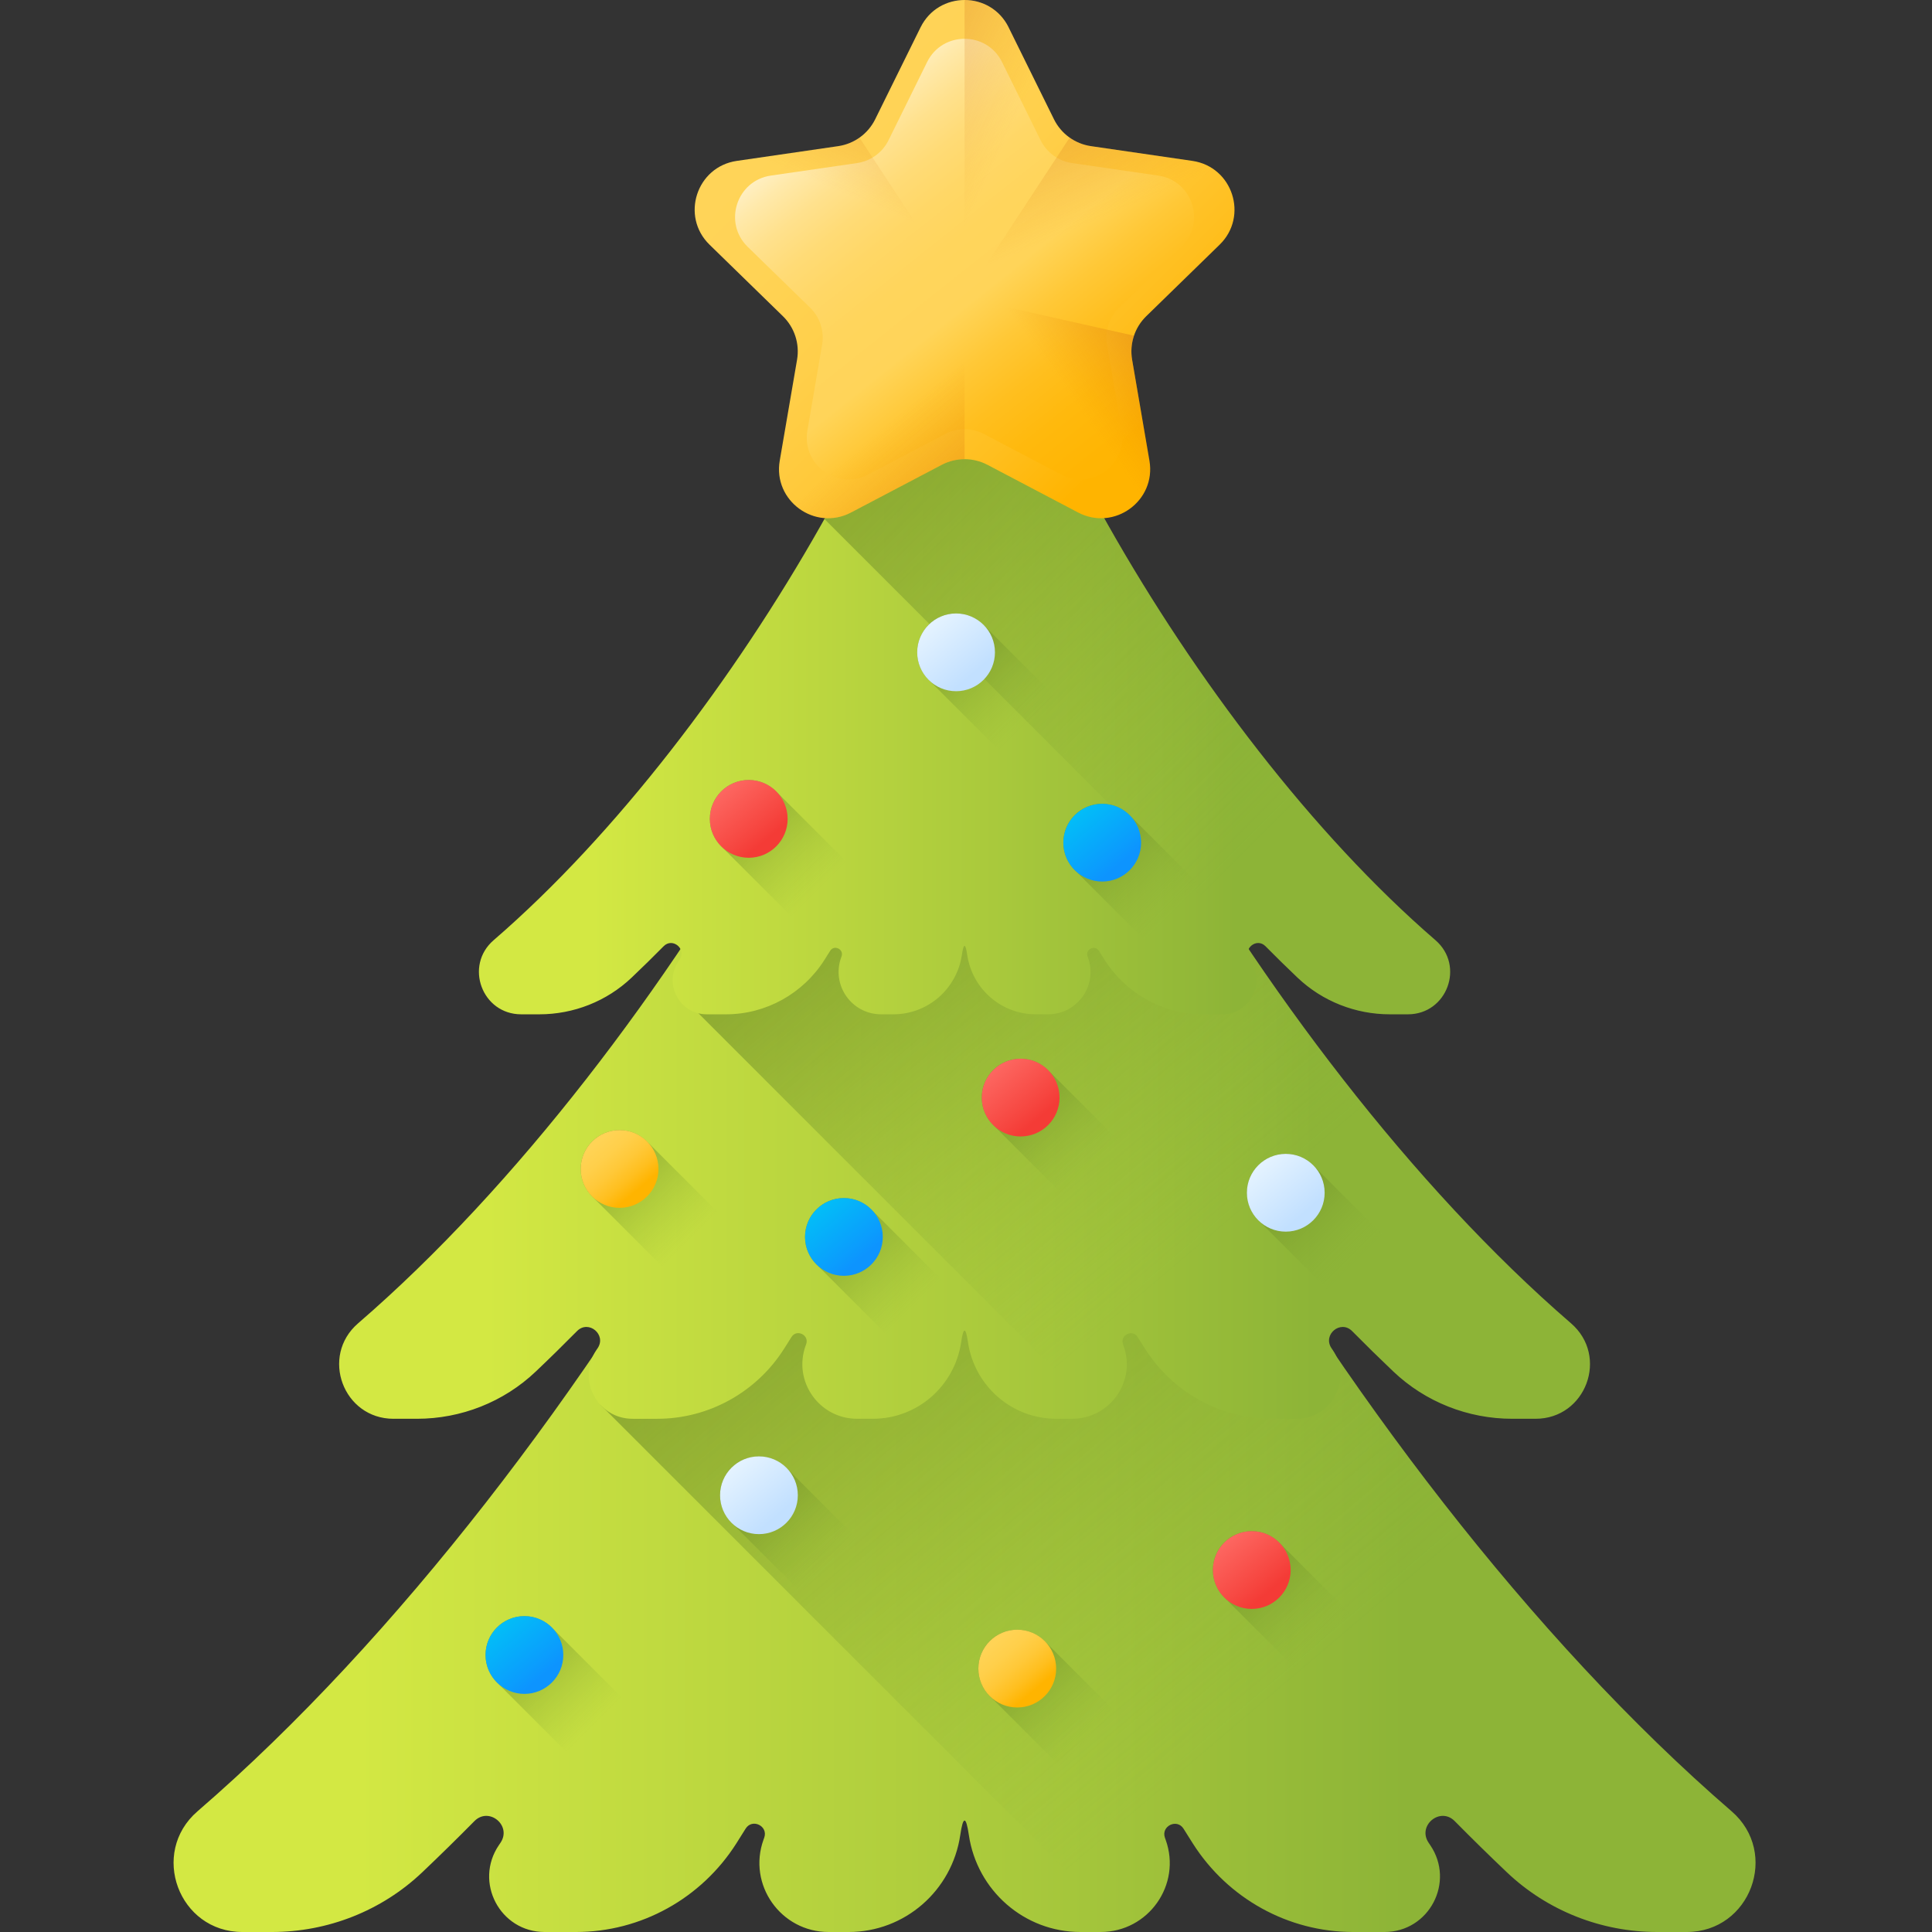
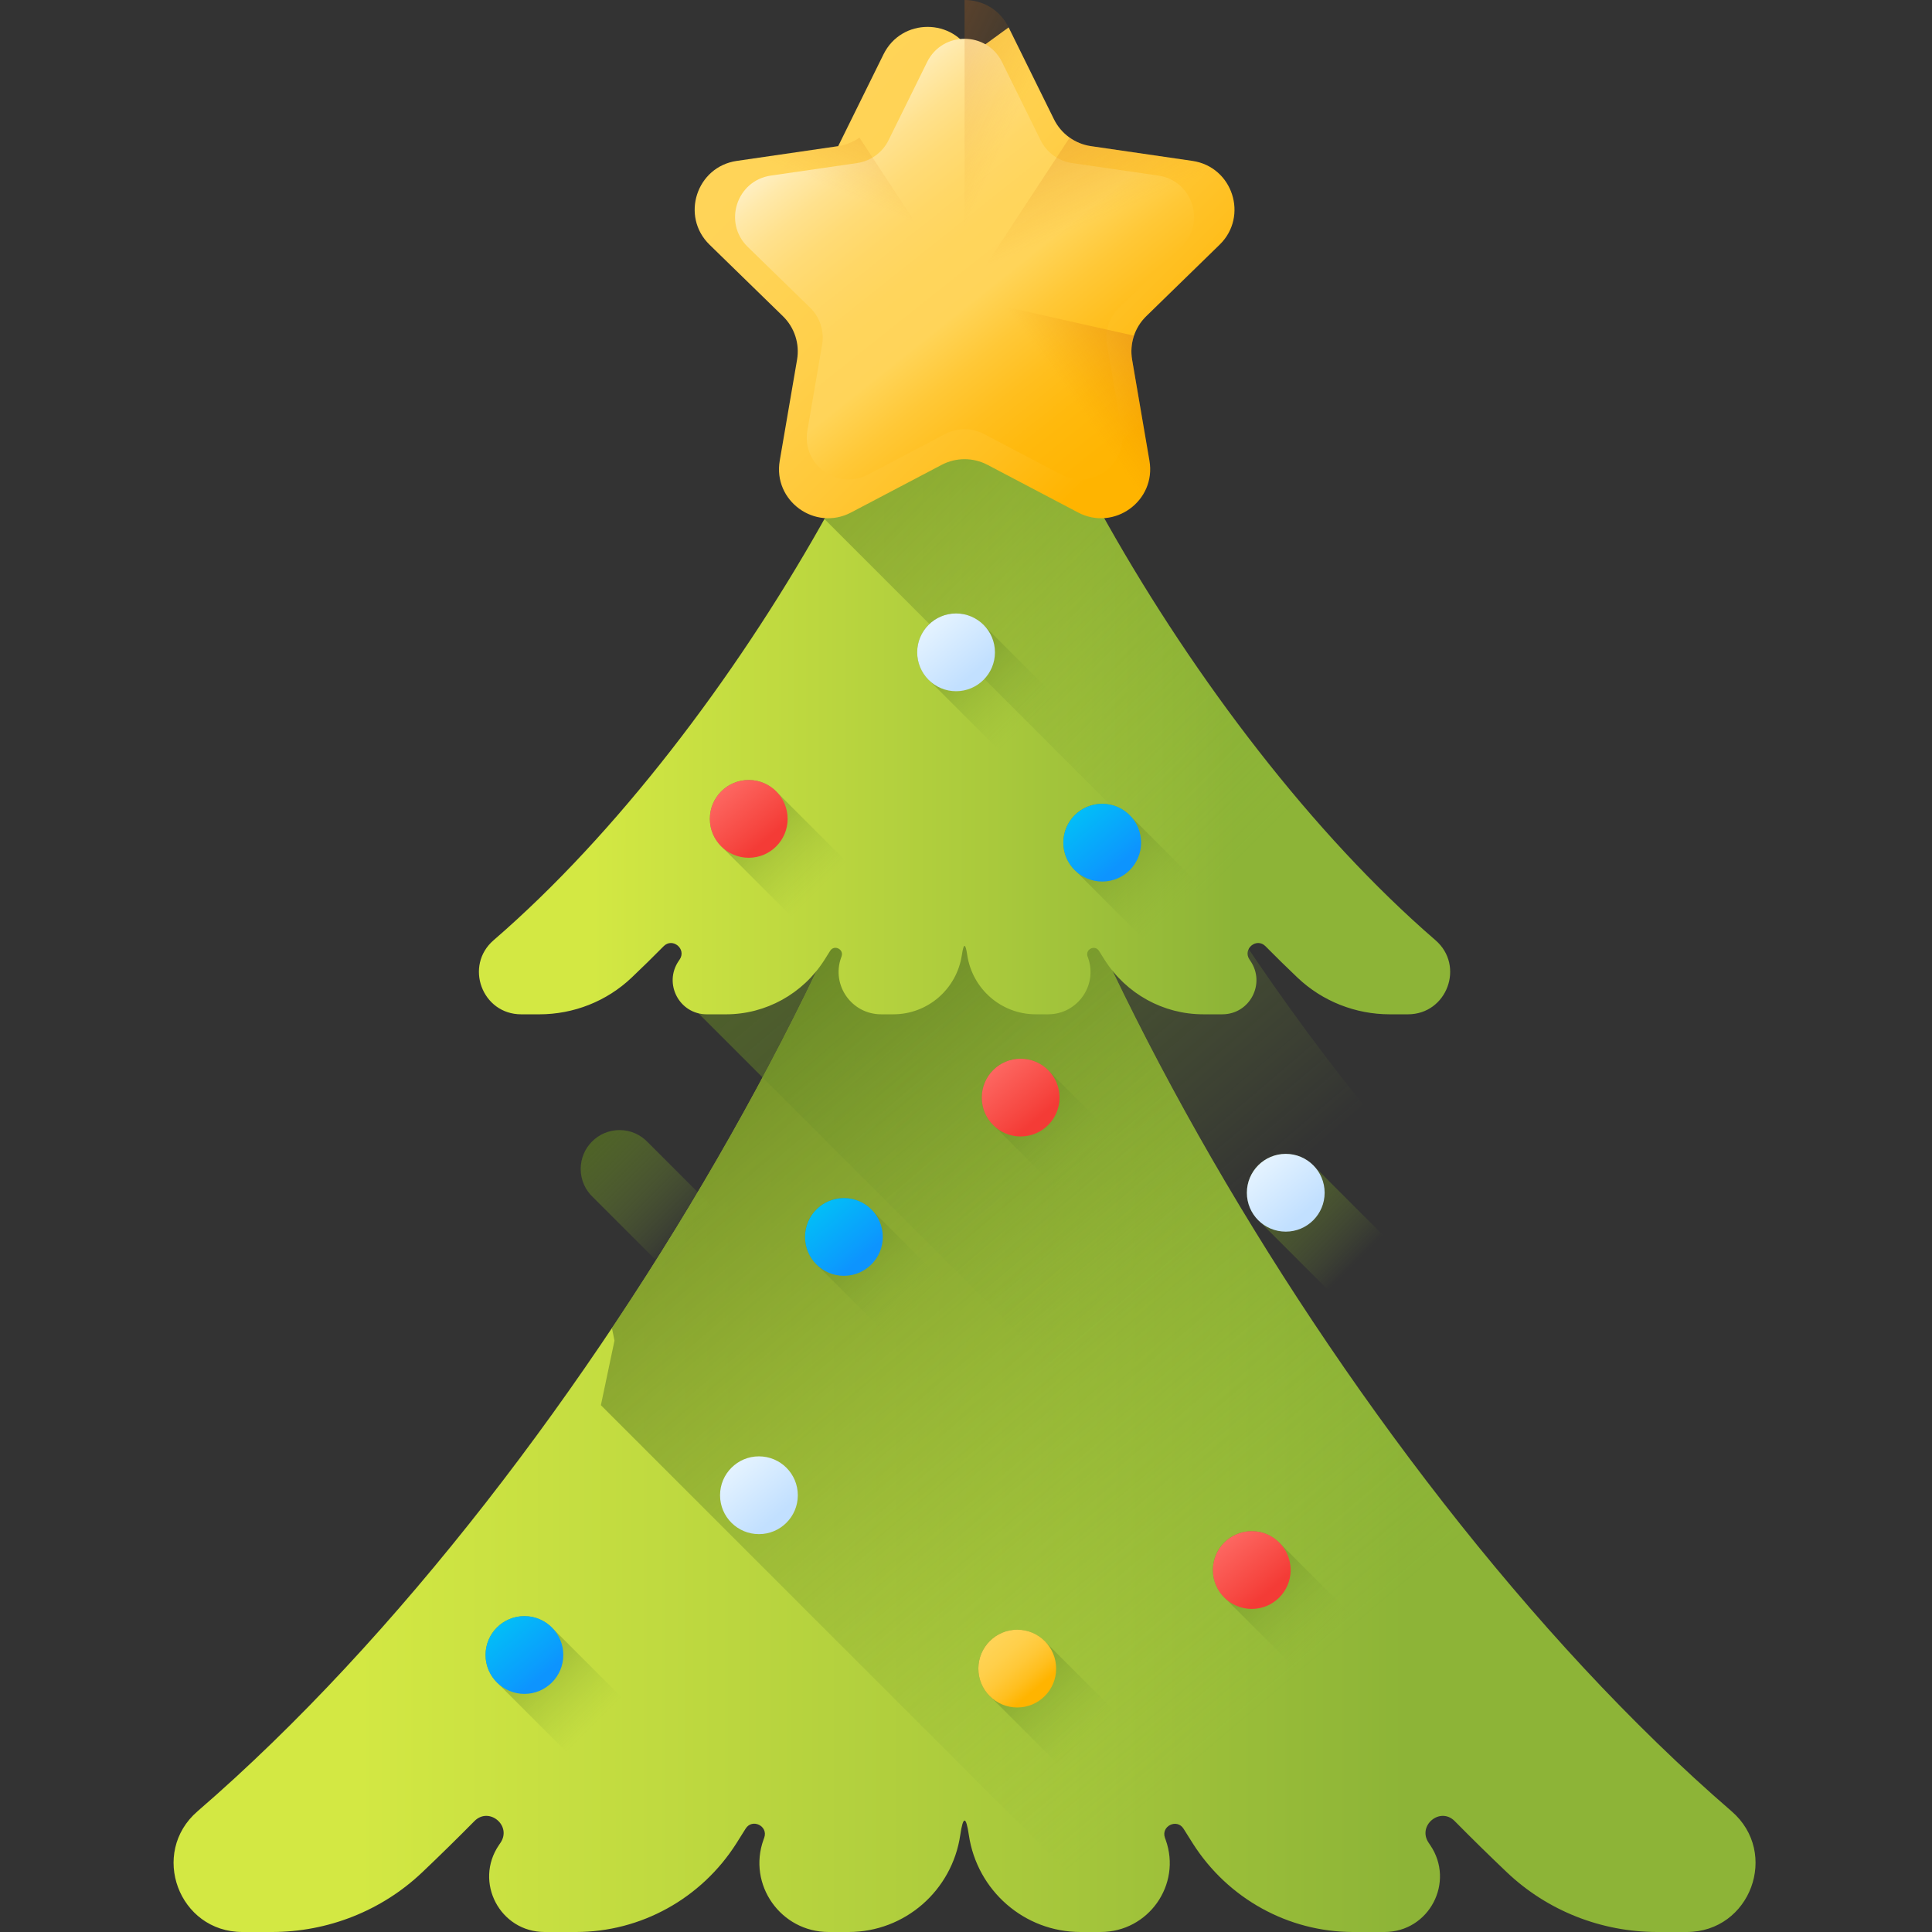
<svg xmlns="http://www.w3.org/2000/svg" xmlns:xlink="http://www.w3.org/1999/xlink" height="512pt" viewBox="-46 0 512 512" width="512pt">
  <rect x="-46" y="0" width="512" height="512" fill="#333333" stroke="none" />
  <linearGradient id="a">
    <stop offset="0" stop-color="#d3e843" />
    <stop offset=".624" stop-color="#a9c93c" />
    <stop offset="1" stop-color="#8db437" />
  </linearGradient>
  <linearGradient id="b" gradientUnits="userSpaceOnUse" x1="48.973" x2="326.971" xlink:href="#a" y1="318.344" y2="318.344" />
  <linearGradient id="c">
    <stop offset=".003" stop-color="#8db437" stop-opacity="0" />
    <stop offset=".481" stop-color="#698927" stop-opacity=".478" />
    <stop offset="1" stop-color="#455f18" />
  </linearGradient>
  <linearGradient id="d" gradientUnits="userSpaceOnUse" x1="298.019" x2="95.712" xlink:href="#c" y1="445.269" y2="207.439" />
  <linearGradient id="e" gradientUnits="userSpaceOnUse" x1="82.597" x2="302.409" xlink:href="#a" y1="222.867" y2="222.867" />
  <linearGradient id="f" gradientUnits="userSpaceOnUse" x1="280.336" x2="122.595" xlink:href="#c" y1="324.289" y2="138.851" />
  <linearGradient id="g" gradientUnits="userSpaceOnUse" x1="110.99" x2="281.668" xlink:href="#a" y1="149.907" y2="149.907" />
  <linearGradient id="h" gradientUnits="userSpaceOnUse" x1="309.123" x2="117.401" xlink:href="#c" y1="202.348" y2="10.625" />
  <linearGradient id="i" gradientUnits="userSpaceOnUse" x1="226.07" x2="188.18" xlink:href="#c" y1="191.578" y2="153.688" />
  <linearGradient id="j">
    <stop offset="0" stop-color="#ecf7ff" />
    <stop offset="1" stop-color="#c2e0ff" />
  </linearGradient>
  <linearGradient id="k" gradientUnits="userSpaceOnUse" x1="198.329" x2="212.069" xlink:href="#j" y1="162.163" y2="178.447" />
  <linearGradient id="l" gradientUnits="userSpaceOnUse" x1="171.125" x2="133.235" xlink:href="#c" y1="235.713" y2="197.823" />
  <linearGradient id="m">
    <stop offset="0" stop-color="#ff706a" />
    <stop offset=".811" stop-color="#f64640" />
    <stop offset="1" stop-color="#f43b36" />
  </linearGradient>
  <linearGradient id="n" gradientUnits="userSpaceOnUse" x1="143.384" x2="157.125" xlink:href="#m" y1="206.299" y2="222.583" />
  <linearGradient id="o" gradientUnits="userSpaceOnUse" x1="264.801" x2="226.911" xlink:href="#c" y1="242.018" y2="204.128" />
  <linearGradient id="p">
    <stop offset="0" stop-color="#00c6f6" />
    <stop offset=".857" stop-color="#0b9cfd" />
    <stop offset="1" stop-color="#0d94fe" />
  </linearGradient>
  <linearGradient id="q" gradientUnits="userSpaceOnUse" x1="237.06" x2="250.8" xlink:href="#p" y1="212.604" y2="228.888" />
  <linearGradient id="r" gradientUnits="userSpaceOnUse" x1="313.441" x2="275.55" xlink:href="#c" y1="334.794" y2="296.903" />
  <linearGradient id="s" gradientUnits="userSpaceOnUse" x1="285.7" x2="299.44" xlink:href="#j" y1="305.379" y2="321.663" />
  <linearGradient id="t" gradientUnits="userSpaceOnUse" x1="243.184" x2="205.294" xlink:href="#c" y1="309.573" y2="271.683" />
  <linearGradient id="u" gradientUnits="userSpaceOnUse" x1="215.443" x2="229.183" xlink:href="#m" y1="280.159" y2="296.443" />
  <linearGradient id="v" gradientUnits="userSpaceOnUse" x1="111.677" x2="73.787" xlink:href="#c" y1="457.293" y2="419.403" />
  <linearGradient id="w" gradientUnits="userSpaceOnUse" x1="83.936" x2="97.676" xlink:href="#p" y1="427.878" y2="444.163" />
  <linearGradient id="x" gradientUnits="userSpaceOnUse" x1="173.827" x2="135.937" xlink:href="#c" y1="414.958" y2="377.068" />
  <linearGradient id="y" gradientUnits="userSpaceOnUse" x1="146.087" x2="159.827" xlink:href="#j" y1="385.544" y2="401.828" />
  <linearGradient id="z" gradientUnits="userSpaceOnUse" x1="242.283" x2="204.393" xlink:href="#c" y1="460.896" y2="423.006" />
  <linearGradient id="A">
    <stop offset="0" stop-color="#ffd459" />
    <stop offset=".23" stop-color="#ffd355" />
    <stop offset=".436" stop-color="#ffcf4a" />
    <stop offset=".634" stop-color="#ffc838" />
    <stop offset=".825" stop-color="#ffbf1f" />
    <stop offset="1" stop-color="#ffb400" />
  </linearGradient>
  <linearGradient id="B" gradientUnits="userSpaceOnUse" x1="214.542" x2="228.282" xlink:href="#A" y1="431.481" y2="447.766" />
  <linearGradient id="C" gradientUnits="userSpaceOnUse" x1="304.433" x2="266.543" xlink:href="#c" y1="434.774" y2="396.884" />
  <linearGradient id="D" gradientUnits="userSpaceOnUse" x1="276.692" x2="290.433" xlink:href="#m" y1="405.36" y2="421.644" />
  <linearGradient id="E" gradientUnits="userSpaceOnUse" x1="196.346" x2="158.456" xlink:href="#c" y1="346.503" y2="308.613" />
  <linearGradient id="F" gradientUnits="userSpaceOnUse" x1="168.605" x2="182.345" xlink:href="#p" y1="317.089" y2="333.373" />
  <linearGradient id="G" gradientUnits="userSpaceOnUse" x1="136.897" x2="99.008" xlink:href="#c" y1="328.488" y2="290.598" />
  <linearGradient id="H" gradientUnits="userSpaceOnUse" x1="109.157" x2="122.897" xlink:href="#A" y1="299.074" y2="315.358" />
  <linearGradient id="I" gradientUnits="userSpaceOnUse" x1="157.713" x2="250.218" xlink:href="#A" y1="26.813" y2="119.318" />
  <linearGradient id="J" gradientUnits="userSpaceOnUse" x1="256.637" x2="167.292" y1="133.923" y2="21.521">
    <stop offset="0" stop-color="#ffb400" />
    <stop offset=".121" stop-color="#ffb503" />
    <stop offset=".221" stop-color="#ffb90d" />
    <stop offset=".312" stop-color="#ffbf1f" />
    <stop offset=".399" stop-color="#ffc837" />
    <stop offset=".482" stop-color="#ffd355" />
    <stop offset=".491" stop-color="#ffd459" />
    <stop offset=".597" stop-color="#ffd55c" />
    <stop offset=".676" stop-color="#ffd766" />
    <stop offset=".747" stop-color="#ffdb76" />
    <stop offset=".813" stop-color="#ffe18d" />
    <stop offset=".875" stop-color="#ffe9aa" />
    <stop offset=".935" stop-color="#fff2ce" />
    <stop offset=".992" stop-color="#fffdf8" />
    <stop offset="1" stop-color="#fff" />
  </linearGradient>
  <linearGradient id="K">
    <stop offset="0" stop-color="#e58200" stop-opacity="0" />
    <stop offset=".04" stop-color="#e27f04" stop-opacity=".039" />
    <stop offset=".467" stop-color="#c15d2f" stop-opacity=".467" />
    <stop offset=".802" stop-color="#ad4949" stop-opacity=".8" />
    <stop offset="1" stop-color="#a64153" />
  </linearGradient>
  <linearGradient id="L" gradientUnits="userSpaceOnUse" x1="218.027" x2="121.595" xlink:href="#K" y1="42.715" y2="-2.847" />
  <linearGradient id="M" gradientUnits="userSpaceOnUse" x1="242.602" x2="204.561" xlink:href="#K" y1="59.248" y2="-31.874" />
  <linearGradient id="N" gradientTransform="matrix(-1.004 0 0 1.004 2683.139 0)" gradientUnits="userSpaceOnUse" x1="2493.698" x2="2455.805" xlink:href="#K" y1="51.801" y2="-38.966" />
  <linearGradient id="O">
    <stop offset="0" stop-color="#e58200" stop-opacity="0" />
    <stop offset=".241" stop-color="#da760f" stop-opacity=".243" />
    <stop offset=".704" stop-color="#bc5737" stop-opacity=".706" />
    <stop offset="1" stop-color="#a64153" />
  </linearGradient>
  <linearGradient id="P" gradientUnits="userSpaceOnUse" x1="190.902" x2="239.265" xlink:href="#O" y1="111.031" y2="169.421" />
  <linearGradient id="Q" gradientUnits="userSpaceOnUse" x1="236.374" x2="291.351" xlink:href="#O" y1="103.395" y2="64.125" />
  <path d="m18.246 512h7.82c14.805 0 29.09-5.621 39.824-15.816 4.672-4.438 9.285-8.965 13.832-13.57 3.859-3.906 9.992 1.199 6.91 5.742-.137.207-.273.41-.414.613-6.664 9.789.285 23.031 12.129 23.031h8.281c17.238 0 33.211-8.883 42.477-23.422.836-1.312 1.668-2.637 2.492-3.965 1.742-2.805 6.047-.707 4.93 2.398-.059.168-.121.34-.184.512-4.297 11.922 4.582 24.477 17.258 24.477h5.301c14.891 0 27.414-10.984 29.582-25.715.75-5.098 1.52-5.098 2.27 0 2.168 14.73 14.695 25.715 29.582 25.715h5.34c12.66 0 21.523-12.535 17.234-24.441-.062-.172-.125-.344-.184-.516-1.117-3.109 3.191-5.207 4.934-2.398.82 1.32 1.648 2.633 2.48 3.938 9.262 14.539 25.234 23.418 42.473 23.418h8.277c11.848 0 18.793-13.242 12.129-23.031-.137-.203-.277-.406-.414-.613-3.082-4.543 3.051-9.648 6.91-5.742 4.547 4.605 9.16 9.133 13.832 13.57 10.738 10.195 25.02 15.816 39.828 15.816h7.82c16.887 0 24.668-20.961 11.887-32-105.922-91.473-203.262-268.078-203.262-355.312 0 87.234-97.34 263.84-203.266 355.312-12.781 11.039-5 32 11.891 32zm0 0" fill="url(#b)" />
  <path d="m412.883 480c-72.809-62.875-141.566-165.98-177.438-252.629h-51.652c-16.508 39.883-39.992 83.246-67.625 124.574l.676 3.328-3.602 17.113 138.566 138.562c9.176-3.242 14.656-13.527 11.102-23.391-.062-.172-.125-.344-.184-.516-1.117-3.109 3.191-5.207 4.934-2.398.82 1.32 1.648 2.633 2.48 3.938 9.262 14.539 25.234 23.418 42.473 23.418h8.277c11.848 0 18.793-13.242 12.129-23.031-.141-.203-.277-.406-.414-.609-3.082-4.547 3.051-9.652 6.91-5.746 4.547 4.605 9.16 9.133 13.832 13.57 10.738 10.195 25.02 15.816 39.828 15.816h7.82c16.887 0 24.668-20.961 11.887-32zm0 0" fill="url(#d)" />
-   <path d="m58.301 375.992h6.184c11.707 0 23-4.445 31.488-12.508 3.695-3.508 7.344-7.09 10.941-10.73 3.051-3.09 7.898.949 5.461 4.543-.109.16-.219.32-.328.48-5.27 7.742.227 18.215 9.59 18.215h6.547c13.633 0 26.262-7.023 33.586-18.523.66-1.039 1.32-2.082 1.973-3.133 1.375-2.219 4.777-.562 3.898 1.895-.051.137-.098.27-.148.402-3.395 9.43 3.625 19.355 13.645 19.355h4.195c11.773 0 21.676-8.684 23.391-20.332.594-4.031 1.199-4.031 1.793 0 1.715 11.648 11.617 20.332 23.391 20.332h4.223c10.008 0 17.02-9.91 13.625-19.324-.047-.137-.098-.273-.145-.406-.883-2.461 2.523-4.117 3.902-1.898.648 1.047 1.301 2.082 1.961 3.113 7.32 11.496 19.953 18.516 33.582 18.516h6.547c9.367 0 14.859-10.473 9.59-18.211-.109-.164-.219-.324-.328-.484-2.438-3.594 2.41-7.629 5.461-4.539 3.598 3.641 7.246 7.219 10.941 10.727 8.488 8.062 19.781 12.508 31.488 12.508h6.184c13.355 0 19.508-16.574 9.398-25.301-83.75-72.324-160.715-211.969-160.715-280.945 0 68.977-76.969 208.621-160.723 280.945-10.105 8.73-3.953 25.305 9.402 25.305zm0 0" fill="url(#e)" />
  <path d="m354.754 375.992h6.188c13.352 0 19.504-16.574 9.398-25.305-55.984-48.344-108.93-126.766-137.891-194.059l-46.746 2.5c-12.055 27.559-28.051 56.879-46.578 85.172l-1.453 5.25-4.727 12.836 111.941 111.941c6.078-3.211 9.422-10.578 6.867-17.664-.047-.137-.098-.27-.145-.406-.883-2.457 2.523-4.117 3.902-1.898.648 1.047 1.301 2.086 1.961 3.117 7.32 11.492 19.953 18.512 33.582 18.512h6.547c9.367 0 14.859-10.469 9.59-18.211-.109-.16-.219-.32-.328-.48-2.438-3.598 2.41-7.633 5.461-4.543 3.598 3.641 7.246 7.219 10.941 10.73 8.488 8.062 19.781 12.508 31.488 12.508zm0 0" fill="url(#f)" />
  <path d="m92.125 268.805h4.801c9.09 0 17.859-3.453 24.449-9.711 2.871-2.727 5.703-5.508 8.496-8.332 2.367-2.398 6.133.734 4.242 3.527-.086.125-.172.25-.254.371-4.094 6.012.172 14.145 7.445 14.145h5.082c10.586 0 20.395-5.453 26.078-14.383.516-.805 1.023-1.617 1.531-2.434 1.07-1.723 3.711-.434 3.027 1.473-.039.102-.078.207-.113.312-2.637 7.32 2.812 15.027 10.594 15.027h3.258c9.141 0 16.832-6.742 18.16-15.789.461-3.125.934-3.125 1.395 0 1.328 9.047 9.02 15.789 18.16 15.789h3.281c7.77 0 13.215-7.695 10.578-15.008-.035-.102-.074-.207-.113-.312-.684-1.91 1.961-3.199 3.031-1.473.504.809 1.012 1.617 1.523 2.418 5.688 8.926 15.492 14.375 26.078 14.375h5.082c7.273 0 11.539-8.129 7.445-14.141-.086-.125-.168-.25-.254-.375-1.891-2.789 1.875-5.922 4.242-3.523 2.793 2.824 5.625 5.605 8.492 8.328 6.594 6.262 15.359 9.715 24.453 9.715h4.801c10.367 0 15.145-12.871 7.297-19.648-65.031-56.156-124.793-164.586-124.793-218.145 0 53.559-59.766 161.988-124.797 218.148-7.844 6.773-3.07 19.645 7.301 19.645zm0 0" fill="url(#g)" />
  <path d="m209.621 31.012c0 26.438-14.566 66.242-37.137 106.531l113.102 113.102c.996-.883 2.57-1.109 3.785.117 2.793 2.828 5.625 5.605 8.492 8.332 6.59 6.262 15.359 9.711 24.449 9.711h4.801c10.371 0 15.148-12.867 7.301-19.645-65.031-56.16-124.793-164.59-124.793-218.148zm0 0" fill="url(#h)" />
  <path d="m214.914 165.875c-1.883-2.027-4.562-3.305-7.547-3.305-5.691 0-10.305 4.613-10.305 10.305 0 2.984 1.277 5.664 3.305 7.547l27.188 27.191c1.883 2.027 4.562 3.305 7.547 3.305 5.691 0 10.305-4.617 10.305-10.309 0-2.98-1.277-5.664-3.301-7.543zm0 0" fill="url(#i)" />
  <path d="m217.672 172.875c0 5.691-4.613 10.305-10.305 10.305-5.691 0-10.305-4.613-10.305-10.305s4.613-10.305 10.305-10.305c5.691 0 10.305 4.613 10.305 10.305zm0 0" fill="url(#k)" />
  <path d="m159.969 210.012c-1.883-2.027-4.562-3.305-7.543-3.305-5.691 0-10.305 4.613-10.305 10.305 0 2.984 1.273 5.664 3.301 7.547l27.191 27.191c1.883 2.027 4.562 3.301 7.547 3.301 5.691 0 10.305-4.613 10.305-10.305 0-2.984-1.277-5.664-3.305-7.547zm0 0" fill="url(#l)" />
  <path d="m162.73 217.012c0 5.691-4.617 10.305-10.309 10.305s-10.305-4.613-10.305-10.305c0-5.691 4.613-10.305 10.305-10.305s10.309 4.613 10.309 10.305zm0 0" fill="url(#n)" />
  <path d="m253.645 216.316c-1.883-2.027-4.559-3.305-7.547-3.305-5.691 0-10.305 4.613-10.305 10.305 0 2.984 1.277 5.664 3.305 7.547l27.191 27.191c1.879 2.027 4.559 3.305 7.543 3.305 5.691 0 10.305-4.613 10.305-10.305 0-2.988-1.273-5.664-3.301-7.547zm0 0" fill="url(#o)" />
  <path d="m256.406 223.316c0 5.691-4.617 10.305-10.309 10.305s-10.305-4.613-10.305-10.305 4.613-10.305 10.305-10.305 10.309 4.613 10.309 10.305zm0 0" fill="url(#q)" />
  <path d="m302.285 309.09c-1.883-2.027-4.562-3.305-7.547-3.305-5.691 0-10.305 4.617-10.305 10.309 0 2.98 1.277 5.664 3.301 7.543l27.191 27.191c1.883 2.027 4.562 3.305 7.547 3.305 5.691 0 10.305-4.613 10.305-10.305 0-2.984-1.273-5.664-3.305-7.547zm0 0" fill="url(#r)" />
  <path d="m305.043 316.094c0 5.691-4.613 10.305-10.305 10.305-5.691 0-10.305-4.613-10.305-10.305s4.613-10.309 10.305-10.309c5.691 0 10.305 4.617 10.305 10.309zm0 0" fill="url(#s)" />
  <path d="m232.027 283.871c-1.883-2.027-4.562-3.305-7.547-3.305-5.691 0-10.305 4.613-10.305 10.305 0 2.984 1.277 5.664 3.305 7.547l27.191 27.191c1.883 2.027 4.562 3.301 7.547 3.301 5.691 0 10.305-4.613 10.305-10.305 0-2.984-1.277-5.664-3.305-7.547zm0 0" fill="url(#t)" />
  <path d="m234.789 290.871c0 5.691-4.617 10.305-10.309 10.305-5.691 0-10.305-4.613-10.305-10.305s4.613-10.305 10.305-10.305c5.691 0 10.309 4.613 10.309 10.305zm0 0" fill="url(#u)" />
  <path d="m100.52 431.59c-1.879-2.027-4.559-3.305-7.543-3.305-5.691 0-10.305 4.613-10.305 10.305 0 2.984 1.273 5.664 3.301 7.547l27.191 27.191c1.883 2.027 4.562 3.305 7.547 3.305 5.691 0 10.305-4.617 10.305-10.309 0-2.984-1.277-5.664-3.305-7.543zm0 0" fill="url(#v)" />
  <path d="m103.281 438.59c0 5.691-4.613 10.309-10.305 10.309-5.691 0-10.305-4.617-10.305-10.309s4.613-10.305 10.305-10.305c5.691 0 10.305 4.613 10.305 10.305zm0 0" fill="url(#w)" />
-   <path d="m162.672 389.254c-1.883-2.027-4.562-3.301-7.547-3.301-5.691 0-10.305 4.613-10.305 10.305 0 2.984 1.277 5.664 3.305 7.543l27.191 27.191c1.879 2.027 4.559 3.305 7.543 3.305 5.691 0 10.305-4.613 10.305-10.305 0-2.984-1.273-5.664-3.301-7.547zm0 0" fill="url(#x)" />
  <path d="m165.43 396.258c0 5.691-4.613 10.305-10.305 10.305s-10.305-4.613-10.305-10.305c0-5.691 4.613-10.309 10.305-10.309s10.305 4.617 10.305 10.309zm0 0" fill="url(#y)" />
  <path d="m231.125 435.191c-1.879-2.027-4.559-3.301-7.543-3.301-5.691 0-10.305 4.613-10.305 10.305 0 2.984 1.273 5.664 3.301 7.543l27.191 27.191c1.883 2.027 4.562 3.305 7.547 3.305 5.691 0 10.305-4.617 10.305-10.305 0-2.988-1.277-5.664-3.305-7.547zm0 0" fill="url(#z)" />
  <path d="m233.887 442.195c0 5.691-4.613 10.305-10.305 10.305-5.691 0-10.305-4.613-10.305-10.305 0-5.691 4.613-10.309 10.305-10.309 5.691 0 10.305 4.617 10.305 10.309zm0 0" fill="url(#B)" />
  <path d="m293.277 409.07c-1.883-2.027-4.562-3.301-7.547-3.301-5.691 0-10.305 4.613-10.305 10.305 0 2.984 1.277 5.664 3.305 7.543l27.191 27.191c1.879 2.027 4.559 3.305 7.543 3.305 5.691 0 10.309-4.613 10.309-10.305 0-2.984-1.277-5.664-3.305-7.547zm0 0" fill="url(#C)" />
  <path d="m296.035 416.074c0 5.691-4.613 10.305-10.305 10.305-5.691 0-10.305-4.613-10.305-10.305 0-5.691 4.613-10.309 10.305-10.309 5.691 0 10.305 4.617 10.305 10.309zm0 0" fill="url(#D)" />
  <path d="m185.188 320.801c-1.879-2.027-4.559-3.305-7.543-3.305-5.691 0-10.305 4.613-10.305 10.305 0 2.984 1.273 5.664 3.301 7.547l27.191 27.191c1.883 2.027 4.562 3.301 7.547 3.301 5.691 0 10.305-4.613 10.305-10.305 0-2.984-1.277-5.664-3.305-7.543zm0 0" fill="url(#E)" />
  <path d="m187.949 327.801c0 5.691-4.613 10.305-10.305 10.305-5.691 0-10.305-4.613-10.305-10.305 0-5.691 4.613-10.305 10.305-10.305 5.691 0 10.305 4.613 10.305 10.305zm0 0" fill="url(#F)" />
  <path d="m125.742 302.785c-1.883-2.027-4.562-3.305-7.547-3.305-5.691 0-10.305 4.617-10.305 10.309 0 2.984 1.277 5.664 3.305 7.543l27.188 27.191c1.883 2.027 4.562 3.305 7.547 3.305 5.691 0 10.305-4.613 10.305-10.305 0-2.984-1.273-5.664-3.301-7.547zm0 0" fill="url(#G)" />
-   <path d="m128.5 309.785c0 5.691-4.613 10.305-10.305 10.305-5.691 0-10.305-4.613-10.305-10.305s4.613-10.305 10.305-10.305c5.691 0 10.305 4.613 10.305 10.305zm0 0" fill="url(#H)" />
-   <path d="m221.297 7.262 12.016 24.344c1.898 3.844 5.566 6.508 9.809 7.125l26.867 3.906c10.684 1.551 14.949 14.68 7.219 22.215l-19.441 18.949c-3.07 2.992-4.469 7.305-3.746 11.527l4.59 26.762c1.824 10.637-9.344 18.75-18.898 13.73l-24.027-12.637c-3.793-1.992-8.328-1.992-12.121 0l-24.031 12.637c-9.555 5.02-20.723-3.094-18.898-13.73l4.59-26.762c.727-4.223-.676-8.535-3.746-11.527l-19.441-18.949c-7.73-7.535-3.465-20.664 7.219-22.215l26.867-3.906c4.242-.617 7.91-3.281 9.805-7.125l12.016-24.344c4.777-9.684 18.582-9.684 23.355 0zm0 0" fill="url(#I)" />
+   <path d="m221.297 7.262 12.016 24.344c1.898 3.844 5.566 6.508 9.809 7.125l26.867 3.906c10.684 1.551 14.949 14.68 7.219 22.215l-19.441 18.949c-3.07 2.992-4.469 7.305-3.746 11.527l4.59 26.762c1.824 10.637-9.344 18.75-18.898 13.73l-24.027-12.637c-3.793-1.992-8.328-1.992-12.121 0l-24.031 12.637c-9.555 5.02-20.723-3.094-18.898-13.73l4.59-26.762c.727-4.223-.676-8.535-3.746-11.527l-19.441-18.949c-7.73-7.535-3.465-20.664 7.219-22.215l26.867-3.906l12.016-24.344c4.777-9.684 18.582-9.684 23.355 0zm0 0" fill="url(#I)" />
  <path d="m219.551 16.453 10.215 20.703c1.613 3.27 4.73 5.531 8.34 6.059l22.844 3.316c9.086 1.32 12.711 12.484 6.141 18.891l-16.531 16.113c-2.613 2.543-3.801 6.211-3.188 9.805l3.902 22.75c1.555 9.047-7.941 15.945-16.066 11.676l-20.434-10.742c-3.227-1.699-7.082-1.699-10.309 0l-20.434 10.742c-8.121 4.27-17.617-2.629-16.066-11.676l3.902-22.75c.617-3.594-.574-7.258-3.184-9.805l-16.531-16.113c-6.574-6.406-2.945-17.57 6.137-18.891l22.844-3.316c3.609-.527 6.727-2.789 8.34-6.059l10.215-20.703c4.062-8.23 15.801-8.23 19.863 0zm0 0" fill="url(#J)" />
  <path d="m237.48 36.469c-1.746-1.234-3.191-2.891-4.164-4.863l-12.02-24.344c-2.387-4.844-7.031-7.262-11.676-7.262v78.891zm0 0" fill="url(#L)" />
  <path d="m209.621 78.891 44.902 10.07c.648-1.922 1.742-3.699 3.242-5.16l19.441-18.953c7.73-7.535 3.465-20.66-7.219-22.215l-26.867-3.902c-2.066-.301-3.988-1.094-5.645-2.266zm0 0" fill="url(#M)" />
  <path d="m209.621 78.891-44.902 10.07c-.652-1.922-1.742-3.699-3.242-5.16l-19.441-18.953c-7.73-7.535-3.465-20.66 7.219-22.215l26.867-3.902c2.062-.301 3.988-1.094 5.641-2.266zm0 0" fill="url(#N)" />
-   <path d="m164.715 88.961c.684 2.02.879 4.203.504 6.367l-4.586 26.758c-1.828 10.641 9.34 18.754 18.895 13.73l24.031-12.633c1.898-1 3.98-1.496 6.062-1.496v-42.797zm0 0" fill="url(#P)" />
  <path d="m239.711 135.816c9.555 5.023 20.723-3.09 18.898-13.73l-4.59-26.758c-.371-2.164-.18-4.348.504-6.367l-44.902-10.07v42.797c2.078 0 4.16.496 6.059 1.496zm0 0" fill="url(#Q)" />
</svg>